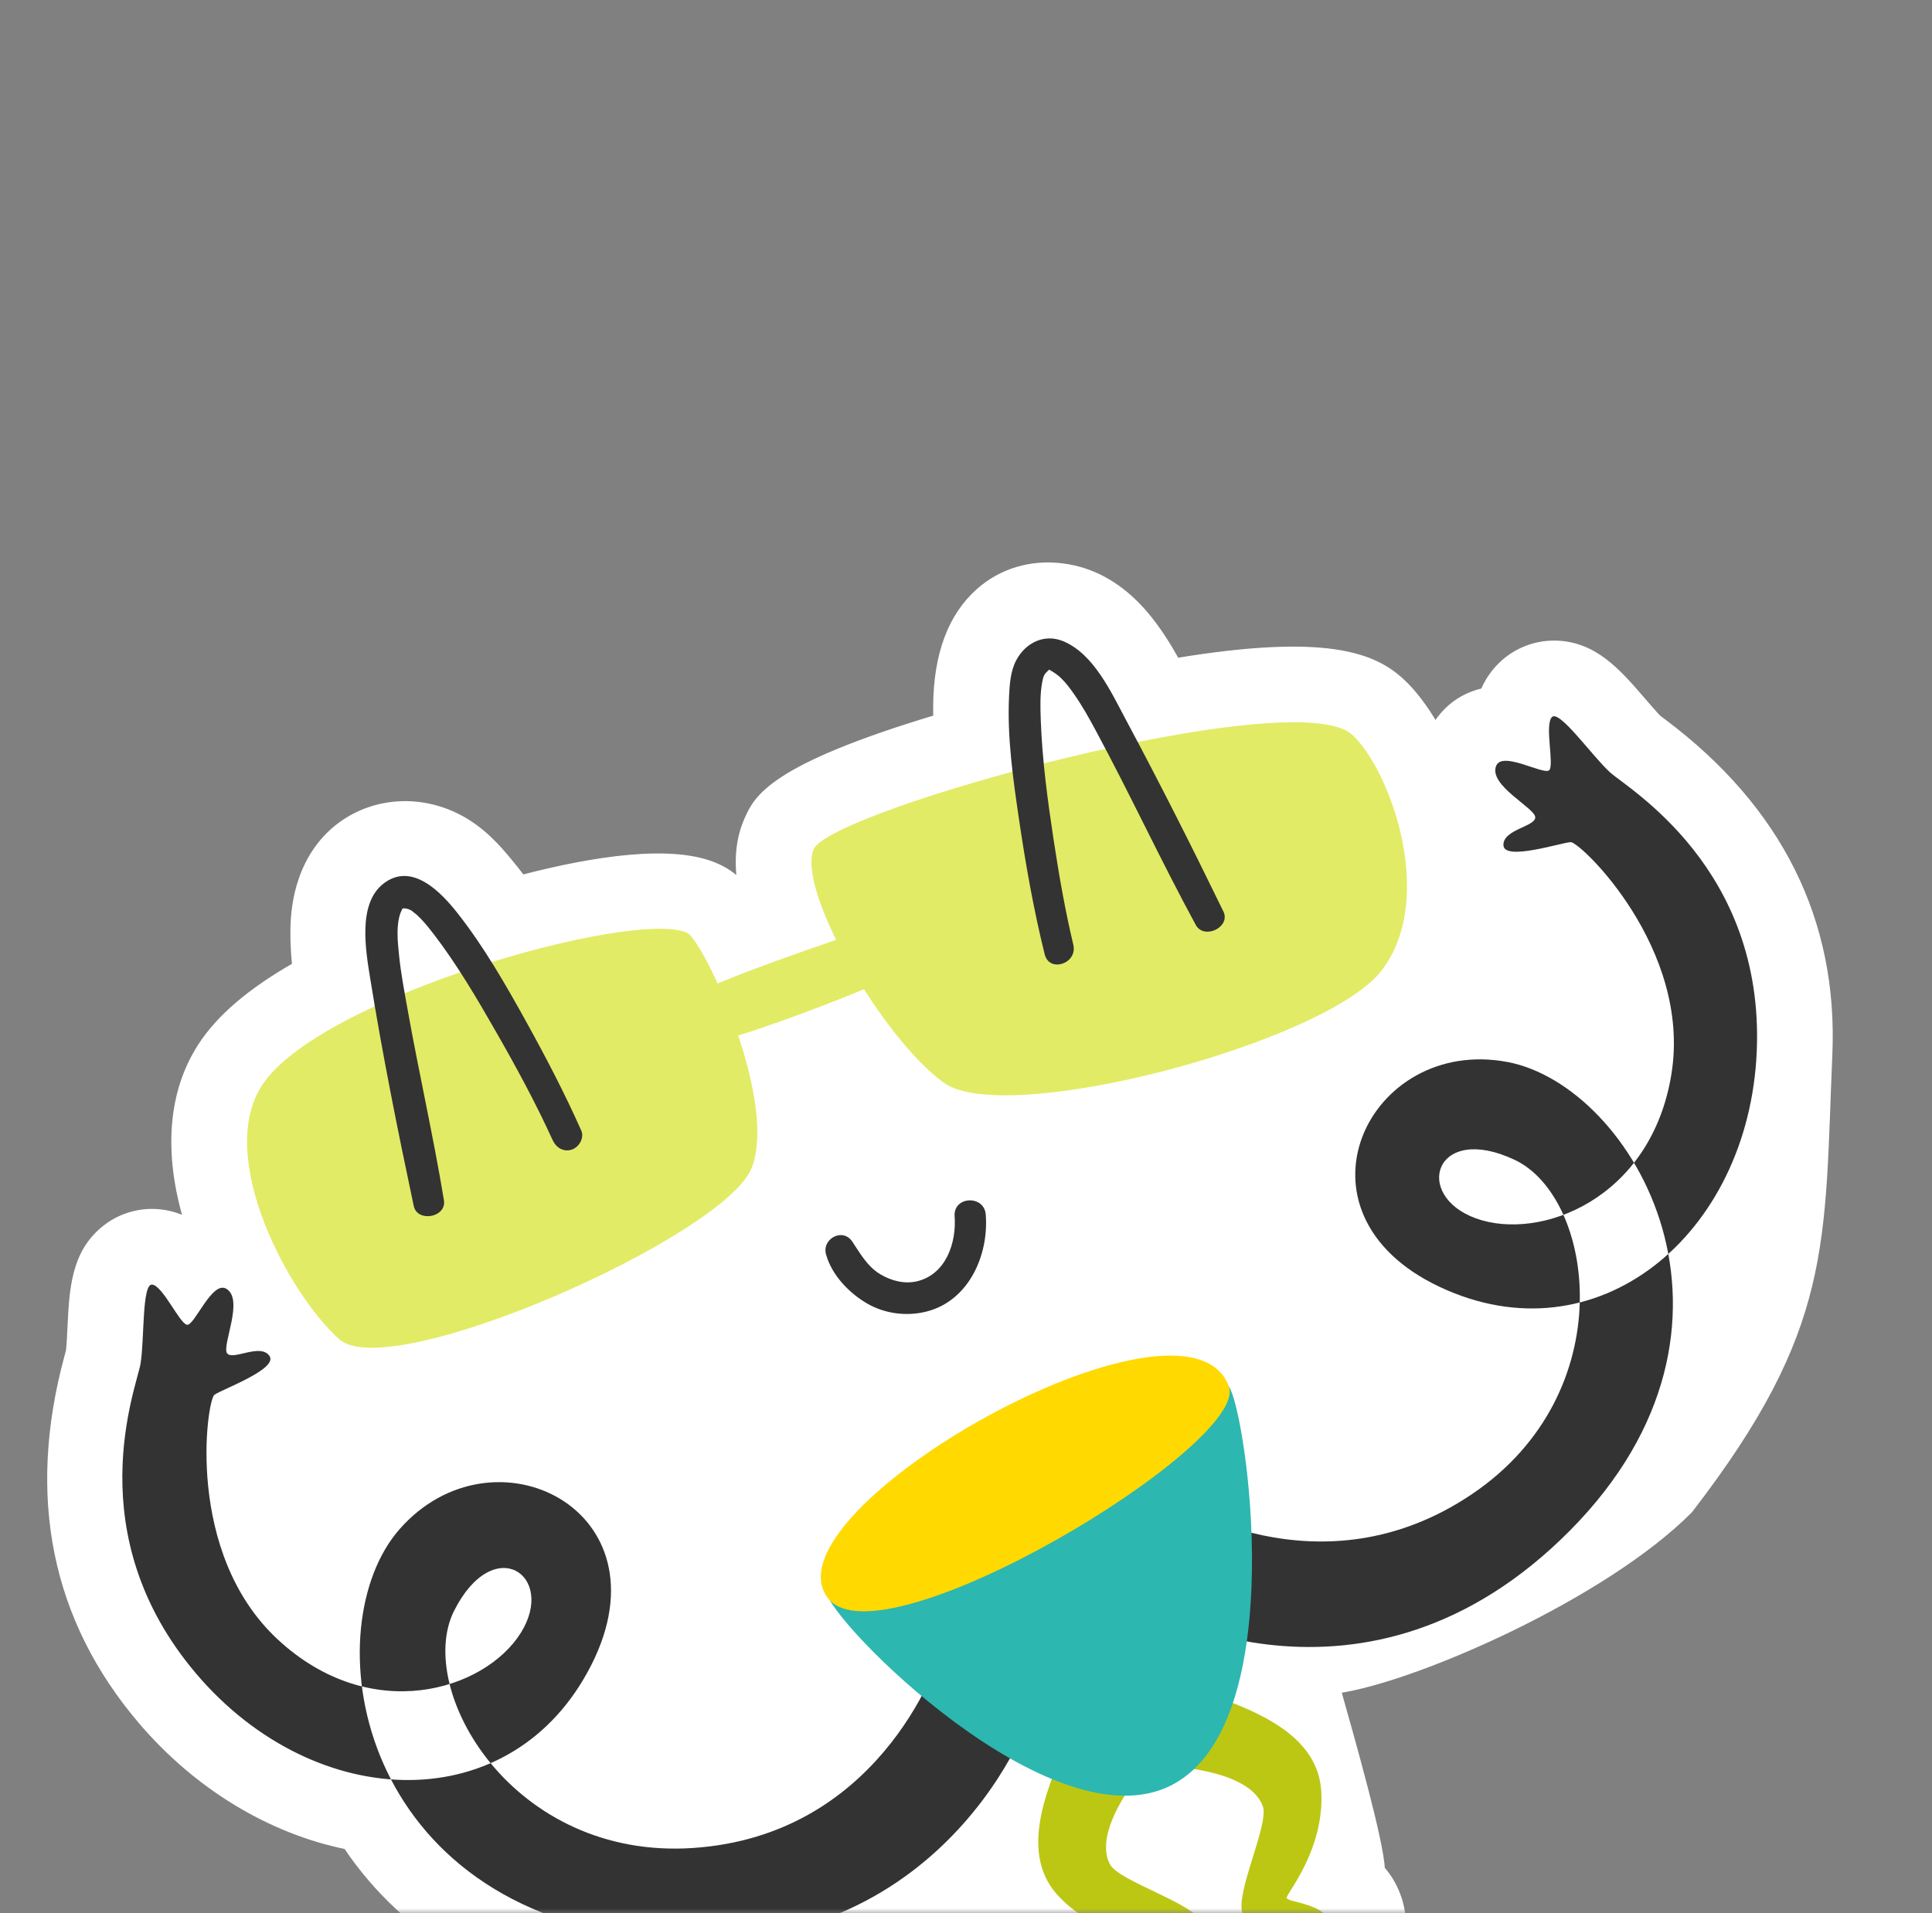
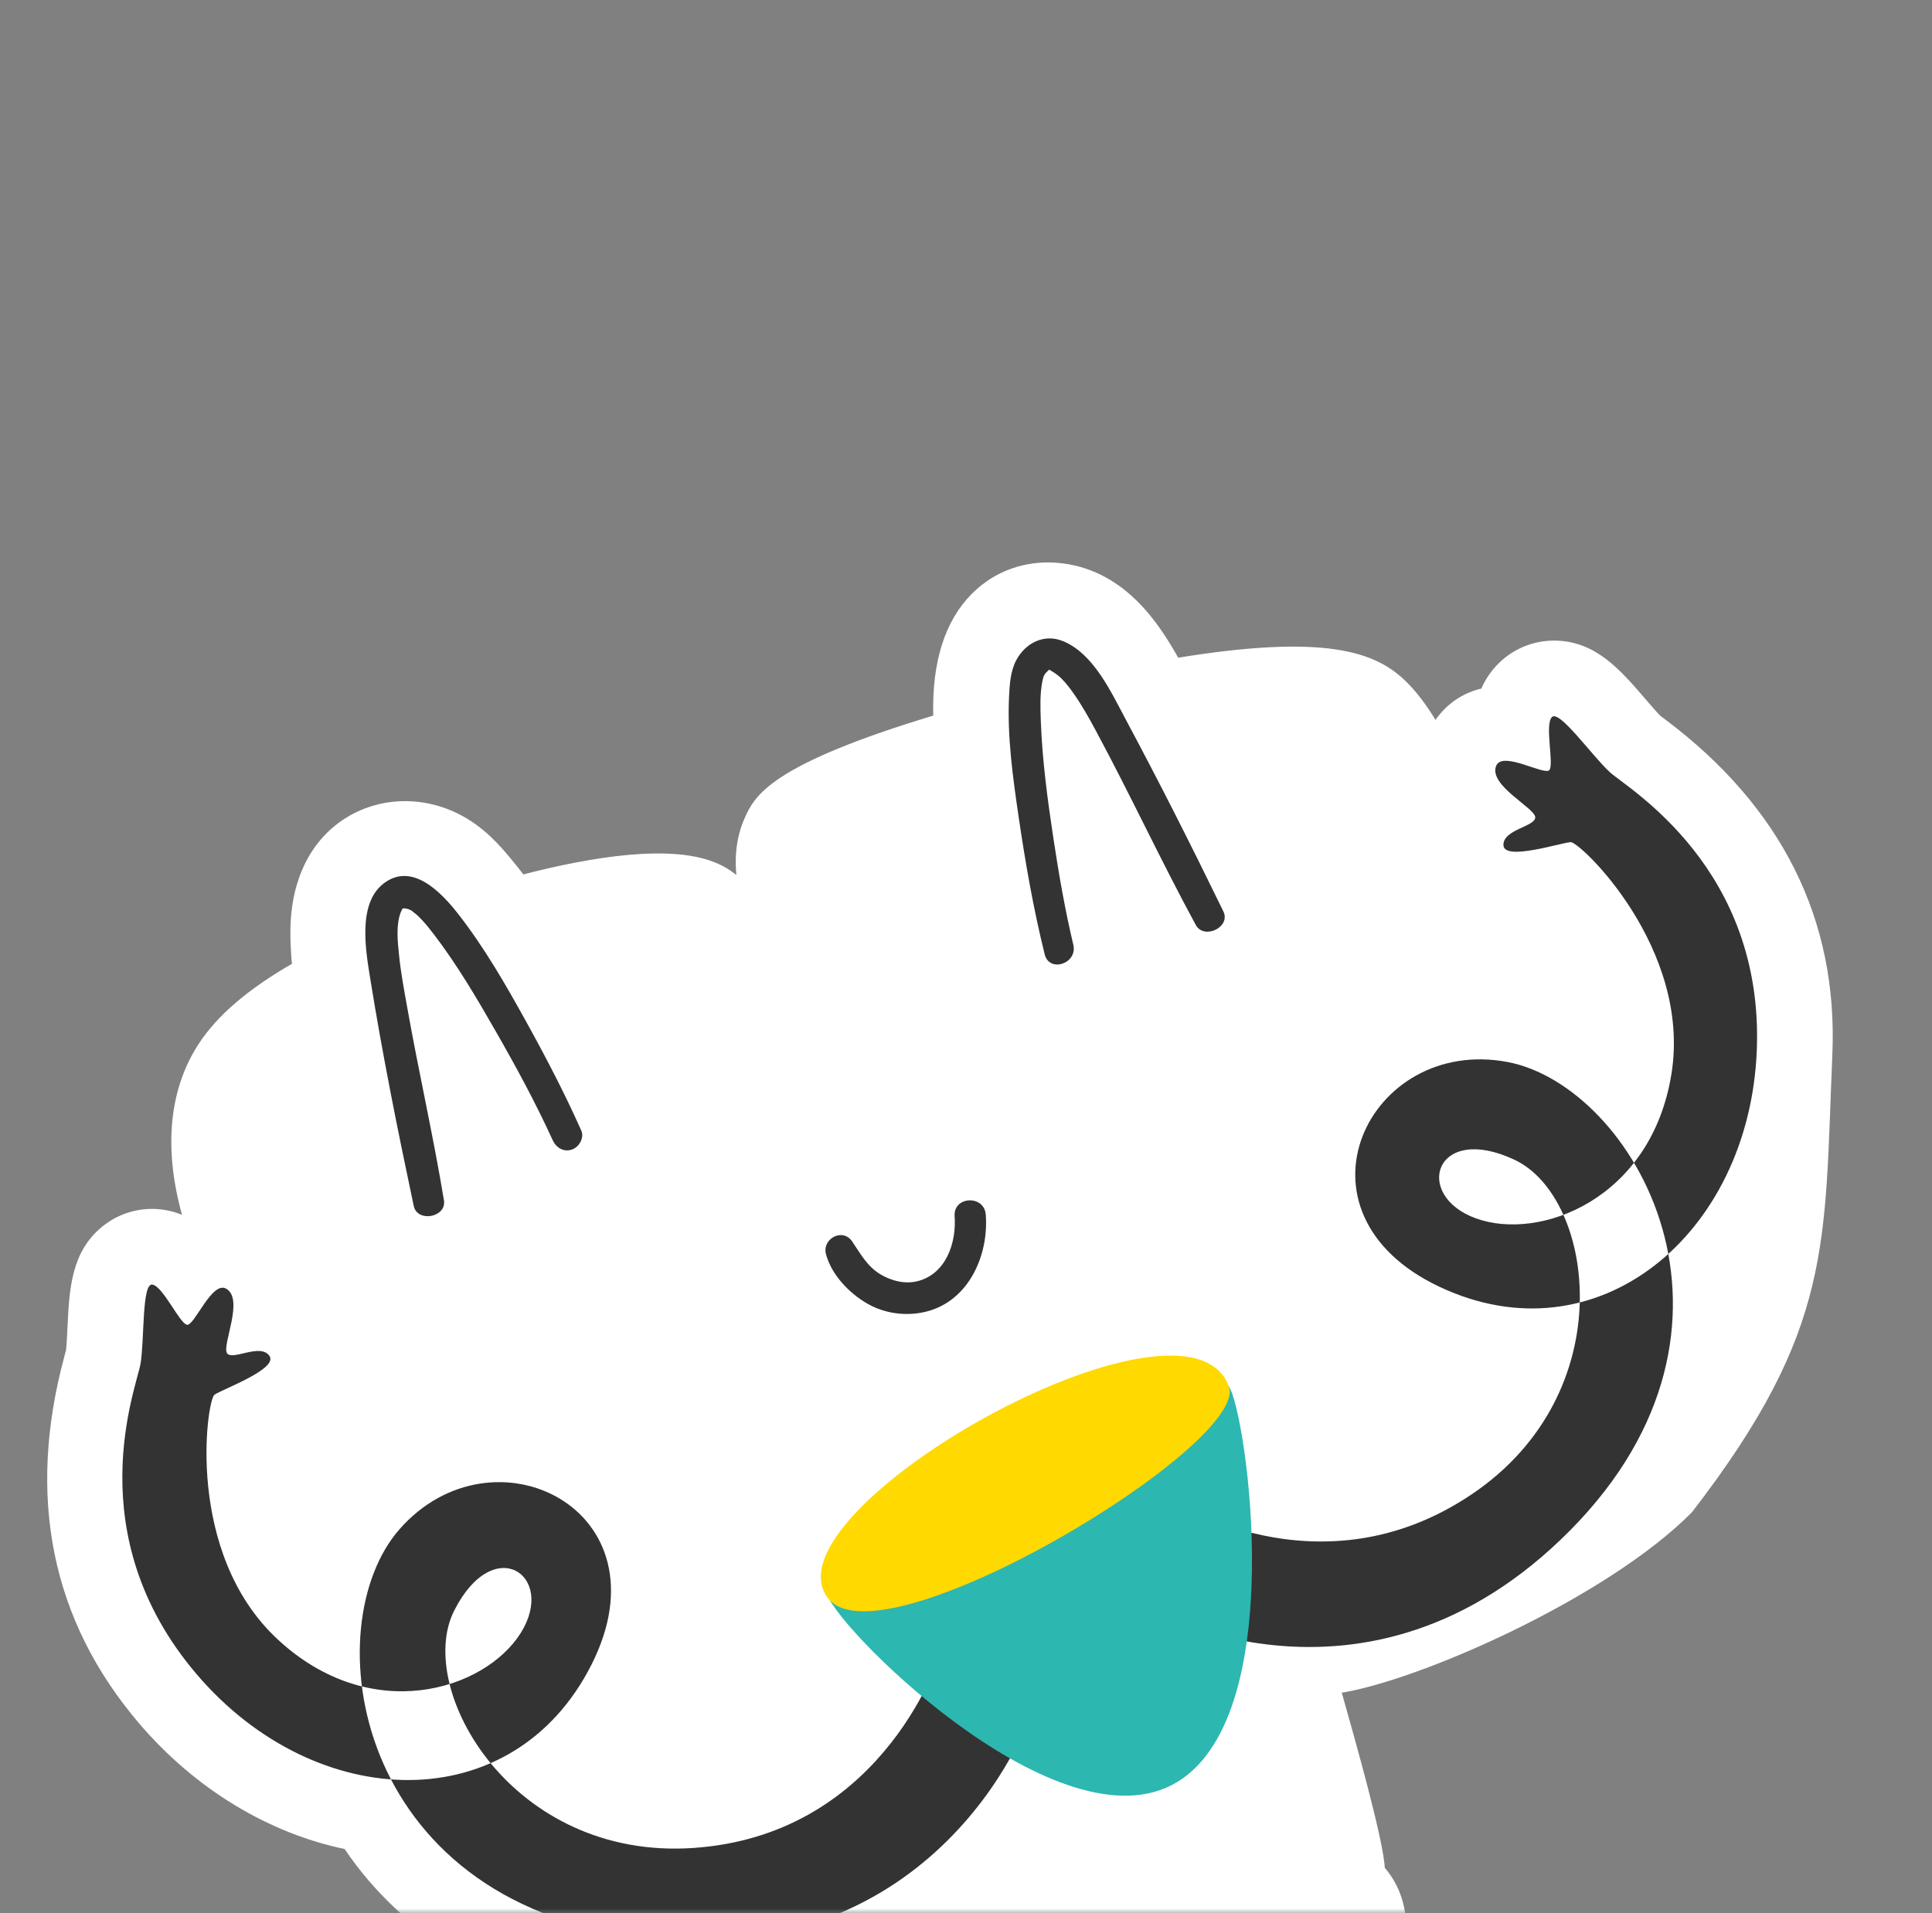
<svg xmlns="http://www.w3.org/2000/svg" width="209" height="207" viewBox="0 0 209 207" fill="none">
  <rect x="0" y="0" width="209" height="207" fill="#808080" stroke="none" />
  <mask id="mask0_945_598" style="mask-type:alpha" maskUnits="userSpaceOnUse" x="0" y="0" width="209" height="207">
    <rect width="209" height="207" rx="20" fill="white" />
  </mask>
  <g mask="url(#mask0_945_598)">
    <path fill-rule="evenodd" clip-rule="evenodd" d="M15.33 186.224C21.332 193.264 29.238 198.04 37.505 199.729C43.993 209.422 54.704 215.619 68.108 217.329C86 219.611 98.253 213.296 106.016 206.429C106.742 207.978 107.732 209.403 108.988 210.702C111.322 213.113 113.935 214.691 116.328 215.741C116.577 218.088 117.641 219.861 118.793 221.128C121.801 224.434 126.638 224.898 130.556 222.255C132.177 221.153 134.111 219.094 135.602 216.591C135.694 216.618 135.787 216.644 135.88 216.67C137.699 217.166 141.241 217.885 144.539 217.113C145.855 216.806 147.035 216.27 148.041 215.558C150.554 213.78 151.981 210.901 151.709 207.72C151.564 206.014 150.987 204.029 149.434 202.249C149.323 199.287 146.317 188.667 144.672 182.852C153.169 181.614 173.559 172.644 182.746 163.38C198 143.603 196.958 134.602 197.841 114.117C198.467 99.648 192.435 87.547 179.914 78.152C179.693 77.986 179.505 77.848 179.359 77.733C179.003 77.385 178.223 76.478 177.696 75.866C174.991 72.722 172.435 69.752 168.222 69.693C165.895 69.66 163.662 70.626 162.099 72.344C161.382 73.13 160.876 73.97 160.522 74.825C157.756 75.436 156.161 77.145 155.274 78.616C154.103 76.583 152.818 74.897 151.539 73.729C148.548 70.996 143.433 68.913 127.254 71.582C125.231 67.95 121.633 62.152 114.858 61.328C111.537 60.923 108.381 61.868 105.972 63.979C102.939 66.641 101.376 70.803 101.326 76.349C101.323 76.797 101.324 77.251 101.332 77.713C83.392 83.106 81.912 86.417 80.9 88.682C80.008 90.682 79.754 92.972 80.155 95.646C79.274 94.752 78.423 94.211 77.528 93.807C72.819 91.681 64.266 93.012 56.465 95.044C55.981 94.4 55.495 93.786 55.001 93.192C53.921 91.893 52.112 89.717 49.332 88.356C43.904 85.699 37.568 87.243 34.269 92.021C31.535 95.985 31.744 100.593 31.834 102.56C31.864 103.218 31.915 103.864 31.98 104.497C27.098 107.279 23.728 110.167 21.747 113.254C18.541 118.251 18.052 124.735 20.282 132.137C19.548 131.757 18.731 131.46 17.805 131.302C15.515 130.909 13.166 131.519 11.345 132.979C8.061 135.618 7.874 139.531 7.676 143.673C7.636 144.481 7.58 145.676 7.513 146.17C7.469 146.349 7.406 146.575 7.334 146.841C3.245 161.952 5.935 175.202 15.33 186.224Z" fill="white" stroke="white" stroke-width="0.756" stroke-miterlimit="22.926" />
    <path fill-rule="evenodd" clip-rule="evenodd" d="M103.27 131.594C103.478 134.468 102.347 137.86 99.237 138.632C97.888 138.966 96.43 138.6 95.246 137.889C93.826 137.036 93.088 135.678 92.197 134.344C91.175 132.811 88.889 134.025 89.36 135.733C89.972 137.955 91.846 139.908 93.798 141.042C95.714 142.154 98.07 142.455 100.208 141.919C104.812 140.764 106.979 135.8 106.637 131.422C106.468 129.259 103.114 129.428 103.27 131.595L103.27 131.594Z" fill="#333333" />
-     <path fill-rule="evenodd" clip-rule="evenodd" d="M28.32 117.472C34.446 107.927 68.575 98.332 74.318 100.925C74.913 101.194 76.248 103.373 77.636 106.419C80.963 105.014 86.567 103.012 90.456 101.698C88.375 97.477 87.238 93.644 88.032 91.866C89.939 87.595 140.08 73.837 146.274 79.495C150.309 83.18 155.447 97.101 149.505 104.956C143.563 112.812 108.842 122.047 102.09 117.15C99.317 115.139 96.13 111.235 93.469 107.037C89.851 108.552 83.737 110.851 79.857 112.051C81.578 117.173 82.679 122.869 81.32 126.363C78.443 133.752 42.213 149.839 36.699 144.912C31.187 139.984 23.331 125.245 28.32 117.472Z" fill="#E2EB65" />
    <path fill-rule="evenodd" clip-rule="evenodd" d="M62.881 122.331C61.087 118.297 59.036 114.367 56.898 110.506C54.685 106.509 52.373 102.481 49.551 98.877C47.768 96.6 44.584 93.198 41.476 95.615C38.664 97.801 39.567 102.885 40.054 105.906C41.379 114.13 43.028 122.335 44.756 130.483C45.145 132.315 48.333 131.734 48.024 129.868C46.873 122.907 45.299 116.019 44.064 109.072C43.729 107.189 43.367 105.3 43.173 103.396C43.021 101.887 42.812 100.133 43.359 98.687C43.274 98.914 43.643 98.042 43.51 98.405C43.56 98.268 43.558 98.298 43.559 98.299C43.614 98.282 43.927 98.275 44.196 98.378C44.373 98.447 44.528 98.528 44.691 98.627C44.283 98.38 44.936 98.85 45.045 98.948C45.241 99.125 45.428 99.314 45.612 99.505C46.048 99.962 46.477 100.495 46.963 101.133C49.47 104.418 51.583 108.02 53.634 111.6C55.83 115.434 57.949 119.338 59.782 123.359C60.15 124.168 60.941 124.684 61.846 124.394C62.622 124.145 63.238 123.136 62.881 122.331Z" fill="#333333" />
    <path fill-rule="evenodd" clip-rule="evenodd" d="M116.11 102.228C115.214 98.465 114.551 94.642 113.971 90.818C113.327 86.569 112.748 82.272 112.591 77.973C112.537 76.509 112.503 75.159 112.725 73.916C112.772 73.654 112.827 73.392 112.908 73.139C112.765 73.589 112.931 73.083 113.009 72.975C113.232 72.669 113.276 72.693 113.462 72.485C113.475 72.47 113.443 72.426 113.575 72.503C113.798 72.633 114.314 72.918 114.788 73.381C115.319 73.898 115.76 74.492 116.188 75.104C117.053 76.338 117.787 77.654 118.501 78.979C122.255 85.943 125.581 93.131 129.356 100.081C130.247 101.722 133.173 100.325 132.342 98.62C128.956 91.652 125.457 84.717 121.801 77.886C120.209 74.911 118.322 70.749 115.009 69.379C112.971 68.536 110.943 69.549 109.939 71.433C109.309 72.616 109.222 74.028 109.158 75.338C108.945 79.699 109.573 84.149 110.204 88.453C110.932 93.415 111.804 98.386 113.012 103.257C113.519 105.3 116.593 104.255 116.11 102.228Z" fill="#333333" />
    <path fill-rule="evenodd" clip-rule="evenodd" d="M102.192 177.593C101.279 180.997 94.617 198.609 75.014 199.956C55.412 201.303 44.828 182.807 49.129 174.284C53.43 165.762 60.228 170.5 56.324 176.708C52.419 182.914 40.106 186.752 30.029 177.378C19.952 168.006 22.366 151.506 23.2 150.915C24.034 150.324 30.142 148.117 29.145 146.707C28.148 145.298 25.154 147.261 24.563 146.426C23.973 145.592 26.445 140.585 24.475 139.444C22.925 138.546 21.034 143.482 20.232 143.345C19.43 143.207 17.651 139.197 16.488 138.998C15.327 138.799 15.642 144.99 15.2 147.574C14.758 150.157 8.374 166.023 21.275 181.158C34.177 196.292 55.525 196.902 63.992 180.109C72.459 163.316 53.325 153.939 43.211 165.478C34.101 175.873 38.063 205.624 69.098 209.583C100.072 213.533 111.224 188.024 111.939 183.846C112.654 179.667 102.603 176.058 102.192 177.593Z" fill="#333333" />
    <path fill-rule="evenodd" clip-rule="evenodd" d="M124.063 160.758C126.876 162.88 142.965 172.663 159.246 161.664C175.527 150.665 172.49 129.573 163.855 125.5C155.221 121.428 152.778 129.347 159.675 131.837C166.572 134.327 178.64 129.777 180.816 116.187C182.992 102.598 170.938 91.076 169.916 91.124C168.895 91.172 162.721 93.19 162.64 91.465C162.56 89.741 166.128 89.446 166.08 88.424C166.032 87.403 161.002 84.978 161.852 82.867C162.523 81.205 167.05 83.932 167.598 83.33C168.145 82.729 167.08 78.473 167.874 77.601C168.668 76.728 172.229 81.803 174.166 83.567C176.104 85.331 190.899 93.911 190.041 113.78C189.184 133.649 172.731 147.264 155.723 139.237C138.716 131.209 148.029 112.044 163.102 114.917C176.681 117.506 191.862 143.397 169.833 165.612C147.847 187.785 123.361 174.538 120.226 171.684C117.092 168.831 122.794 159.801 124.063 160.758Z" fill="#333333" />
-     <path fill-rule="evenodd" clip-rule="evenodd" d="M130.765 183.297C135.712 185.082 142.595 187.637 142.934 193.865C143.273 200.095 139.249 204.789 139.188 205.334C139.126 205.878 143.72 205.907 143.931 208.382C144.142 210.858 135.283 209.279 134.426 207.098C133.568 204.918 137.291 197.418 136.622 195.482C135.19 191.336 126.083 191.105 126.083 191.105L130.765 183.297Z" fill="#BCC713" />
-     <path fill-rule="evenodd" clip-rule="evenodd" d="M115.125 189.162C113.07 194.003 110.264 200.788 114.602 205.271C118.939 209.754 125.118 209.996 125.558 210.321C126 210.645 122.897 214.035 124.569 215.871C126.241 217.709 131.106 210.139 130.09 208.028C129.074 205.916 121.043 203.547 120.079 201.741C118.012 197.873 124.034 191.037 124.034 191.037L115.125 189.162Z" fill="#BCC713" />
-     <path fill-rule="evenodd" clip-rule="evenodd" d="M132.933 150.012C134.818 152.675 139.758 186.402 126.776 193.141C113.794 199.88 89.518 175.209 89.408 172.231C89.3 169.251 131.769 148.368 132.933 150.012Z" fill="#2CB7B0" />
+     <path fill-rule="evenodd" clip-rule="evenodd" d="M132.933 150.012C134.818 152.675 139.758 186.402 126.776 193.141C113.794 199.88 89.518 175.209 89.408 172.231Z" fill="#2CB7B0" />
    <path fill-rule="evenodd" clip-rule="evenodd" d="M132.934 150.012C135.245 156.276 95.319 180.382 89.574 172.937C82.299 163.509 128.326 137.52 132.934 150.012Z" fill="#FFD900" />
  </g>
</svg>